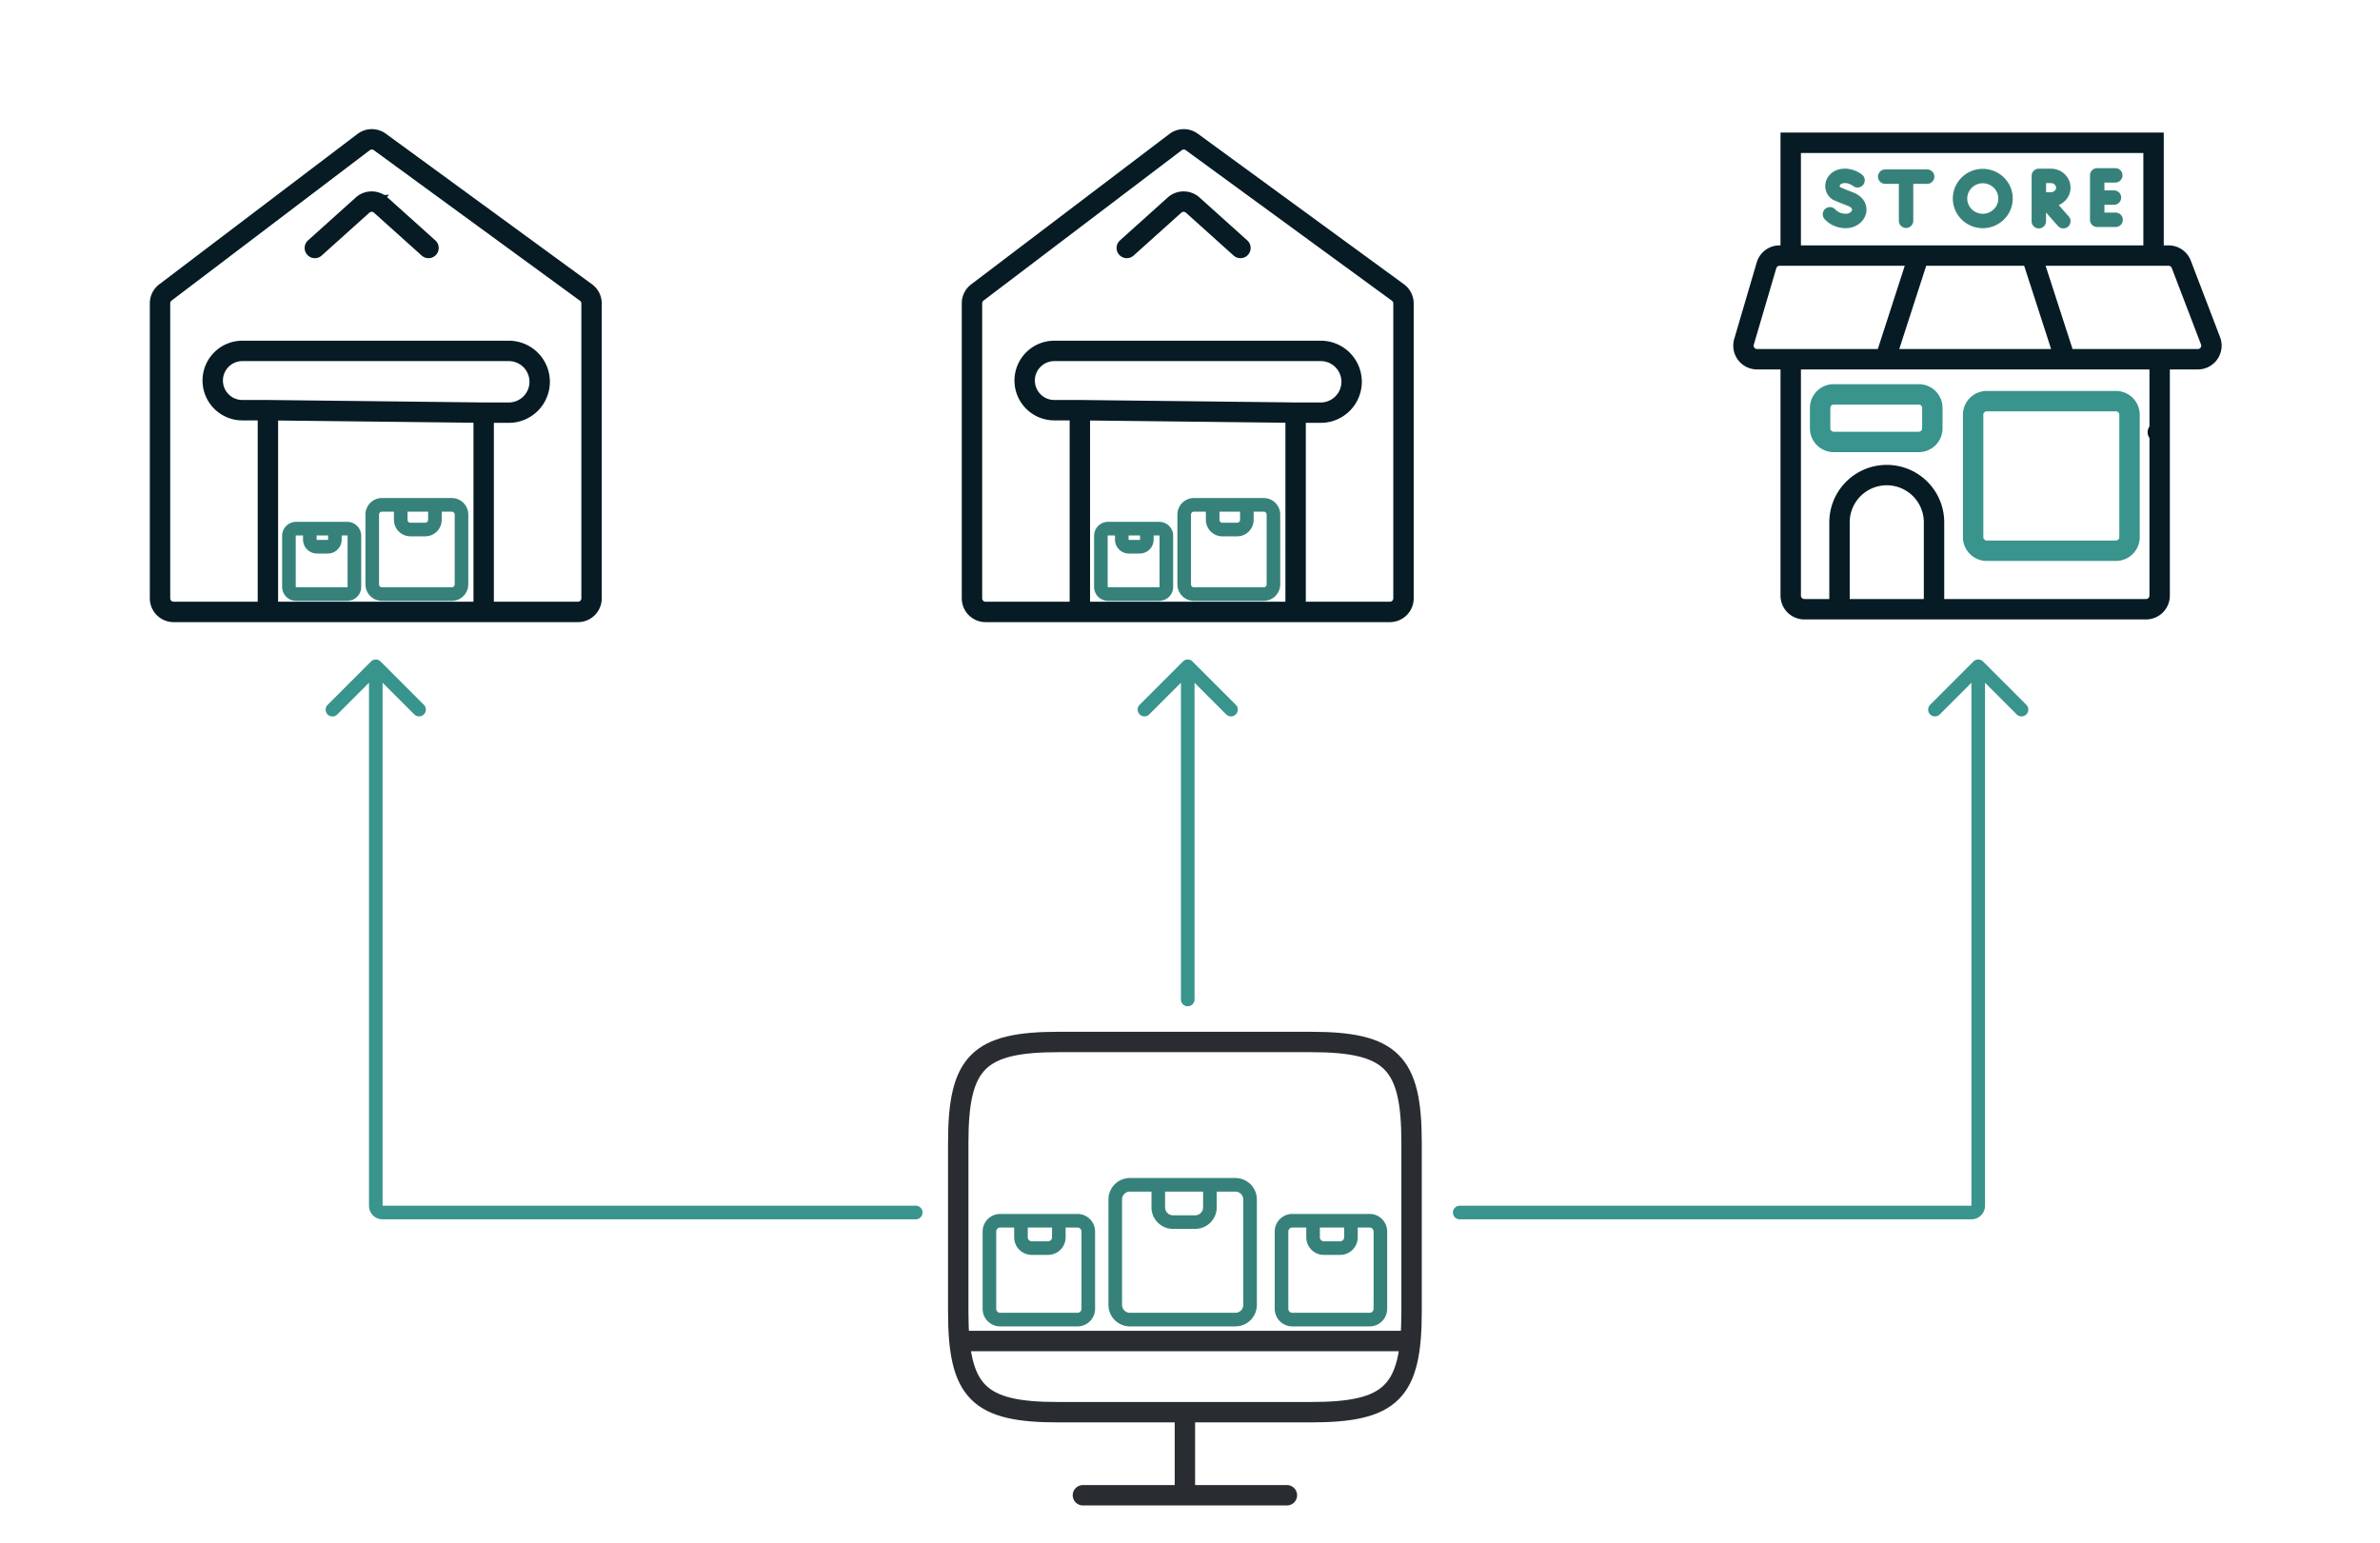
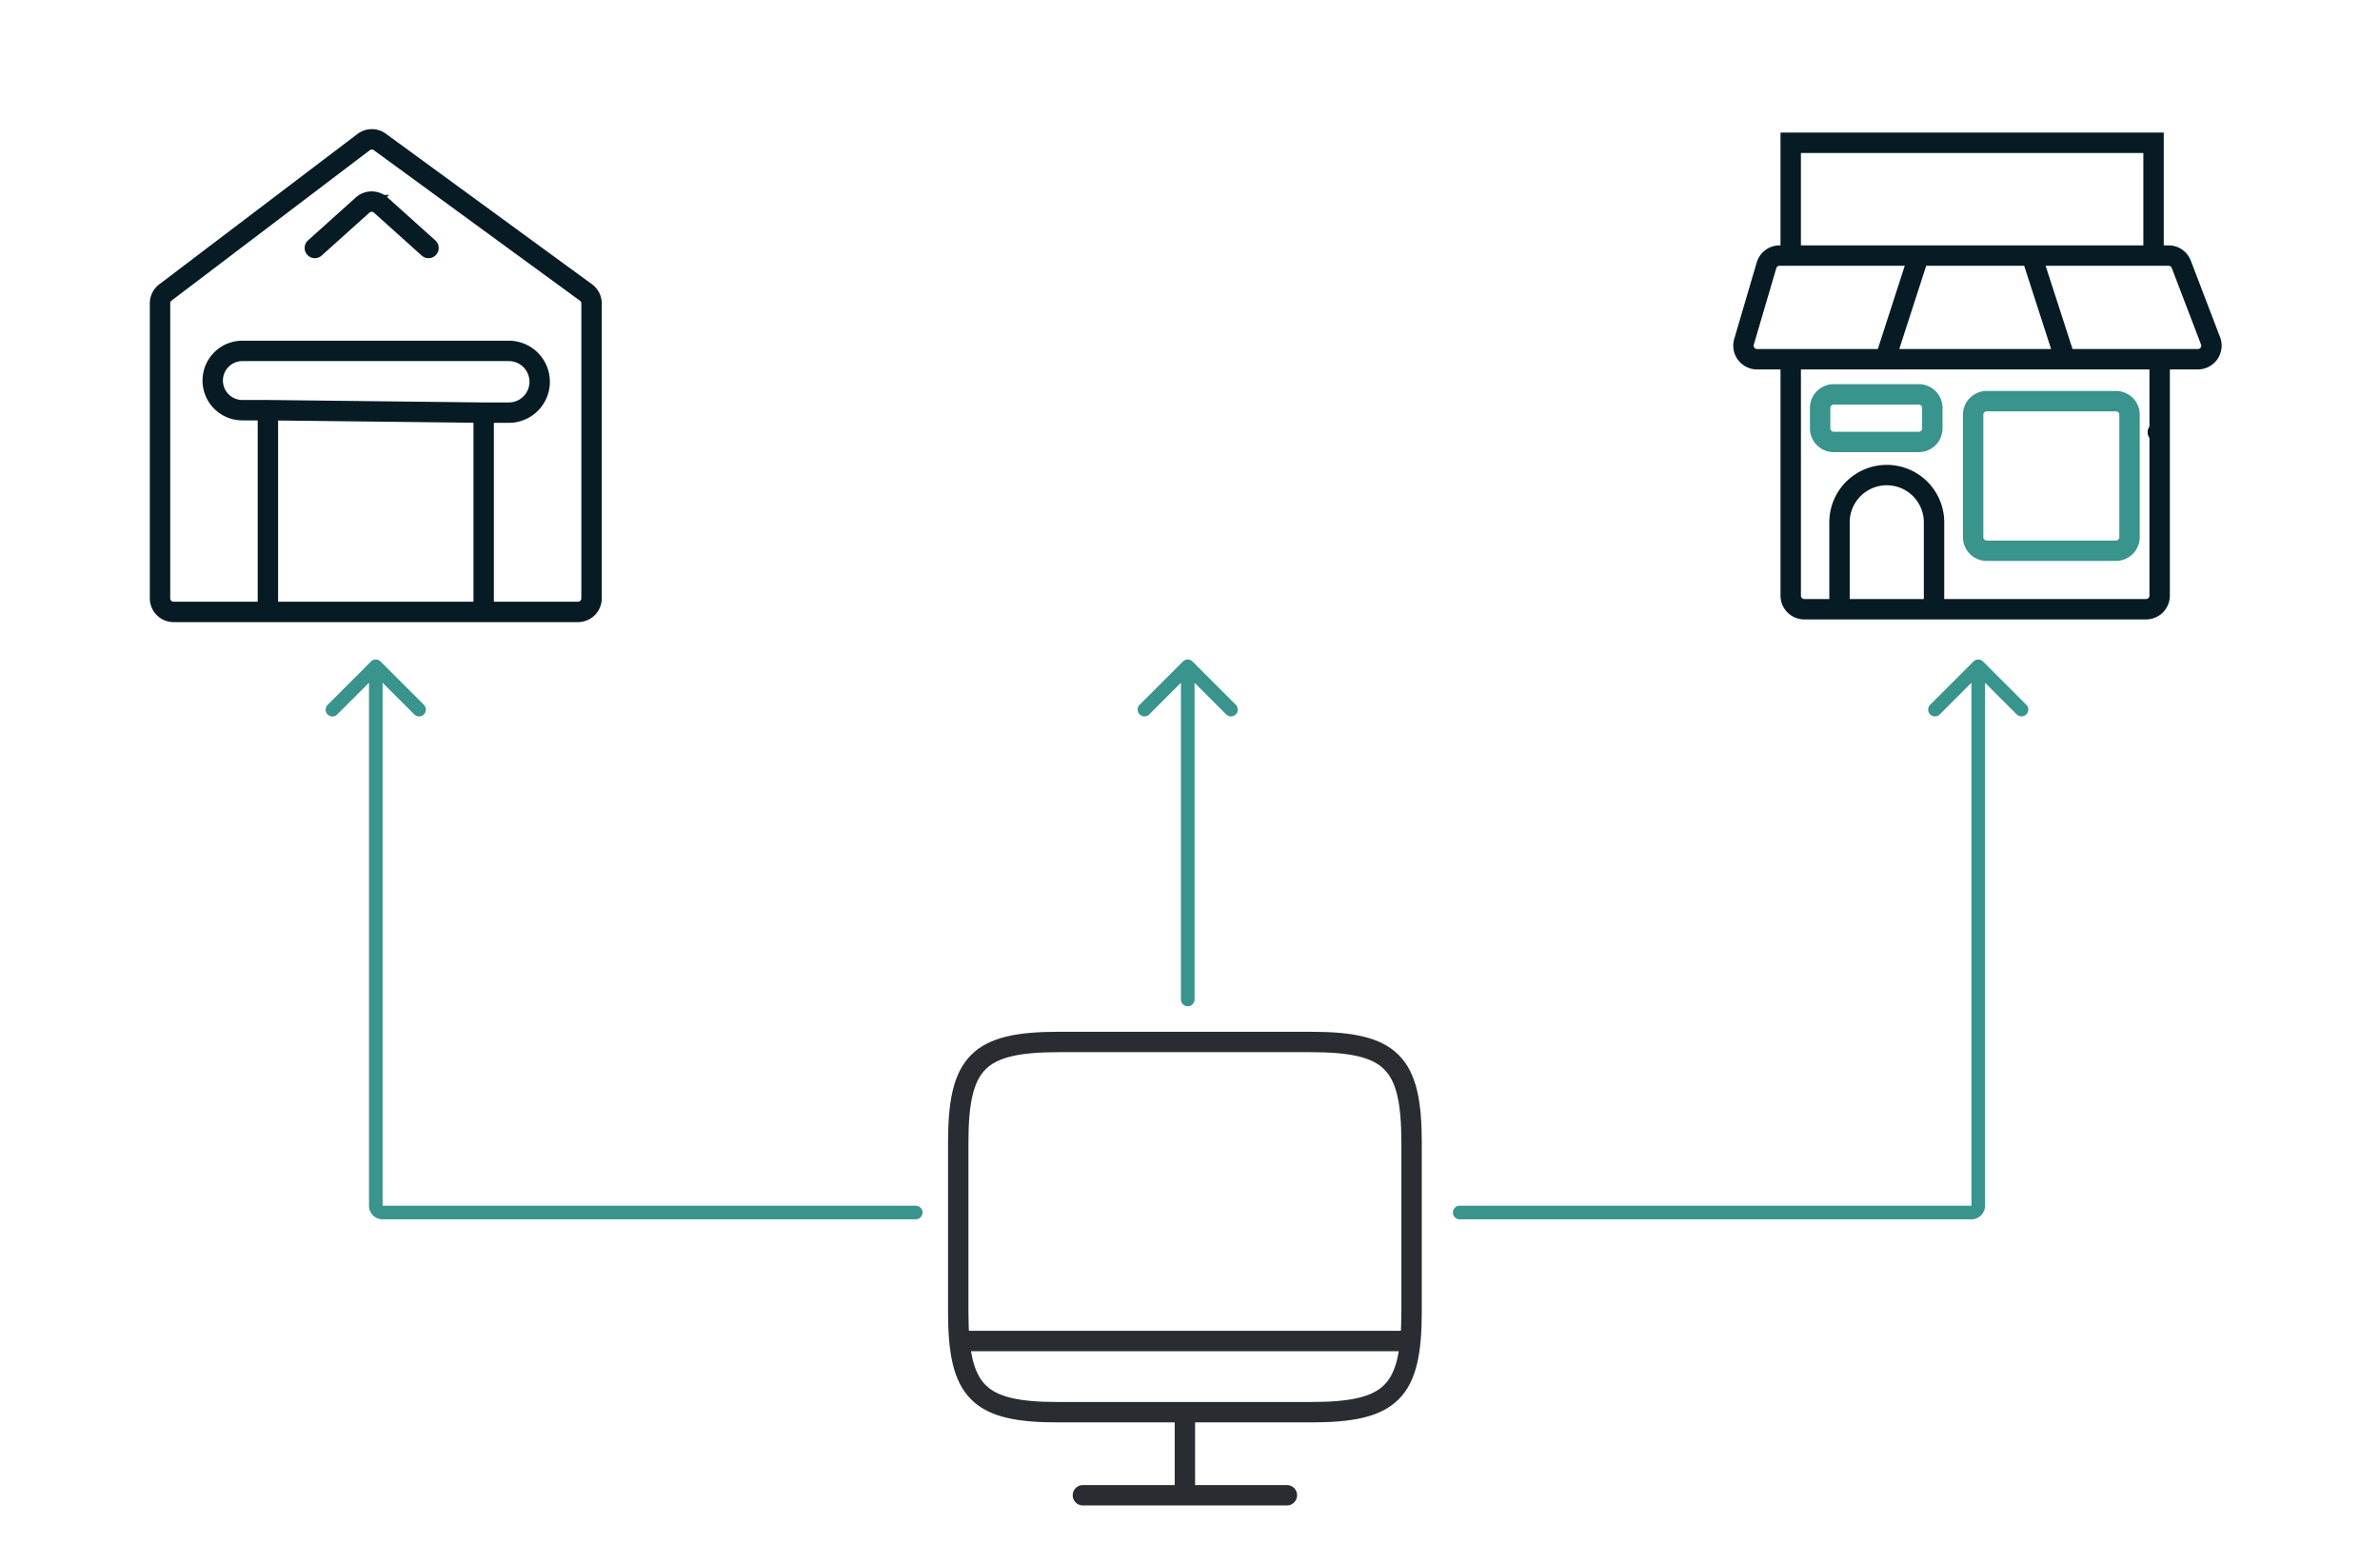
<svg xmlns="http://www.w3.org/2000/svg" width="350" height="227" fill="none" viewBox="0 0 350 227">
  <path stroke="#061B23" stroke-linecap="round" stroke-width="3" d="M39.398 90H25.533a2 2 0 0 1-2-2V44.609a2 2 0 0 1 .791-1.593L53.472 20.9a2 2 0 0 1 2.388-.022l30.313 22.139a2 2 0 0 1 .82 1.615V88a2 2 0 0 1-2 2H71.128m-31.73 0V60.329m0 29.671h31.73m0 0V60.692m-31.73-.363 31.73.363m-31.73-.363h-3.754a4.36 4.36 0 0 1-4.36-4.36v0a4.36 4.36 0 0 1 4.36-4.36h39.178a4.542 4.542 0 0 1 4.542 4.541v0a4.542 4.542 0 0 1-4.542 4.542h-3.694M46.301 36.471l7.02-6.308a2 2 0 0 1 2.674 0l7.02 6.308" />
-   <path stroke="#36827B" stroke-linecap="round" stroke-linejoin="round" stroke-width="2" d="M45.564 77.75h-2.026a1.05 1.05 0 0 0-1.046 1.055v7.515a1.05 1.05 0 0 0 1.046 1.055h7.534a1.05 1.05 0 0 0 1.045-1.055v-7.515a1.05 1.05 0 0 0-1.045-1.055H49.25m-3.686 0v1.607a1.05 1.05 0 0 0 1.045 1.055h1.596a1.05 1.05 0 0 0 1.045-1.055V77.75m-3.686 0h3.686m9.681-3.5h-2.763c-.788 0-1.426.644-1.426 1.44v10.246c0 .795.639 1.439 1.426 1.439h10.274c.787 0 1.425-.644 1.425-1.44V75.69c0-.795-.638-1.439-1.425-1.439h-2.484m-5.027 0v2.191c0 .795.638 1.44 1.426 1.44h2.175c.787 0 1.426-.645 1.426-1.44V74.25m-5.027 0h5.027" />
-   <path stroke="#061B23" stroke-linecap="round" stroke-width="3" d="M158.802 90h-13.865a2 2 0 0 1-2-2V44.609c0-.626.292-1.215.791-1.593L172.875 20.9a2 2 0 0 1 2.388-.022l30.313 22.139a2 2 0 0 1 .821 1.615V88a2 2 0 0 1-2 2h-13.865m-31.73 0V60.329m0 29.671h31.73m0 0V60.692m-31.73-.363 31.73.363m-31.73-.363h-3.755a4.36 4.36 0 0 1-4.36-4.36v0a4.36 4.36 0 0 1 4.36-4.36h39.178a4.541 4.541 0 0 1 4.542 4.541v0a4.541 4.541 0 0 1-4.542 4.542h-3.693m-24.827-24.221 7.019-6.308a2 2 0 0 1 2.674 0l7.019 6.308" />
-   <path stroke="#36827B" stroke-linecap="round" stroke-linejoin="round" stroke-width="2" d="M164.967 77.75h-2.026a1.05 1.05 0 0 0-1.045 1.055v7.515a1.05 1.05 0 0 0 1.045 1.055h7.534a1.05 1.05 0 0 0 1.046-1.055v-7.515a1.05 1.05 0 0 0-1.046-1.055h-1.822m-3.686 0v1.607a1.05 1.05 0 0 0 1.046 1.055h1.595a1.05 1.05 0 0 0 1.045-1.055V77.75m-3.686 0h3.686m9.681-3.5h-2.763c-.787 0-1.425.644-1.425 1.44v10.246c0 .795.638 1.439 1.425 1.439h10.274c.787 0 1.426-.644 1.426-1.44V75.69c0-.795-.639-1.439-1.426-1.439h-2.484m-5.027 0v2.191c0 .795.639 1.44 1.426 1.44h2.175c.788 0 1.426-.645 1.426-1.44V74.25m-5.027 0h5.027" />
  <path fill="#000" d="M317.237 64.972a1.4 1.4 0 1 0 0-2.802 1.4 1.4 0 0 0 0 2.802Z" />
-   <path fill="#36827B" d="M272.37 28.24a34.778 34.778 0 0 1-1.76-.71.231.231 0 0 1-.061-.203c.023-.155.156-.28.366-.343.81-.245 1.584.355 1.614.38a1.062 1.062 0 0 0 1.358-1.63c-.605-.508-2.041-1.245-3.583-.78-1.003.302-1.714 1.096-1.854 2.072a2.338 2.338 0 0 0 1.044 2.314c.046.03.096.057.147.08.657.29 1.322.56 1.995.81.363.133.77.383.723.646-.04.227-.365.564-.932.564-.596 0-1.166-.237-1.527-.635a1.06 1.06 0 1 0-1.571 1.424c.767.846 1.896 1.332 3.098 1.332 1.511 0 2.781-.973 3.02-2.312.181-1.018-.269-2.342-2.077-3.01Zm19.215-3.407c-2.428 0-4.404 1.957-4.404 4.363 0 2.406 1.976 4.364 4.404 4.364 2.429 0 4.405-1.958 4.405-4.364 0-2.406-1.976-4.363-4.405-4.363Zm0 6.606c-1.259 0-2.284-1.006-2.284-2.243 0-1.237 1.025-2.243 2.284-2.243s2.284 1.006 2.284 2.243c0 1.237-1.025 2.243-2.284 2.243Zm-8.194-6.522h-6.153a1.06 1.06 0 0 0 0 2.12h2.004v5.433a1.06 1.06 0 0 0 2.121 0v-5.432h2.028a1.063 1.063 0 0 0 1.073-1.06 1.061 1.061 0 0 0-1.073-1.06Zm27.683 6.351h-1.6V30.12h1.404a1.06 1.06 0 1 0 0-2.121h-1.404V26.85h1.6a1.06 1.06 0 1 0 0-2.12h-2.66a1.06 1.06 0 0 0-1.061 1.06v6.538a1.06 1.06 0 0 0 1.061 1.06h2.66a1.061 1.061 0 1 0 0-2.12Zm-6.583-3.668c0-1.54-1.297-2.793-2.891-2.793h-1.773a1.06 1.06 0 0 0-1.061 1.06v6.666a1.06 1.06 0 0 0 2.121 0v-1.285l1.748 1.986a1.054 1.054 0 0 0 .796.36 1.06 1.06 0 0 0 .796-1.761l-1.474-1.674c1.022-.431 1.738-1.415 1.738-2.56Zm-2.891-.672c.41 0 .77.314.77.672 0 .358-.36.672-.77.672l-.705.002-.003-1.346h.708Z" />
  <path stroke="#061B23" stroke-width="3" d="M263.341 52.836v34.767a2 2 0 0 0 2 2h5.175m-7.175-36.767h-4.949a2 2 0 0 1-1.919-2.565l3.307-11.245a2.001 2.001 0 0 1 1.919-1.436h1.642m0 15.245h13.9m40.355 0v34.768a2 2 0 0 1-2 2h-45.08m47.08-36.767h5.614a2 2 0 0 0 1.868-2.715l-4.3-11.245a2 2 0 0 0-1.868-1.286h-2.211m.897 15.245h-13.9m-26.455 0 4.933-15.245m-4.933 15.245h26.455M282.174 37.59h16.59m-16.59 0h-18.833m35.423 0 4.932 15.245m-4.932-15.245h17.935m-53.358 0V21h53.358v16.59m-46.183 52.013V76.824a6.95 6.95 0 0 1 13.9 0V90.5" />
  <path stroke="#38948D" stroke-width="3" d="M290.167 79V61a2 2 0 0 1 2-2h19a2 2 0 0 1 2 2v18a2 2 0 0 1-2 2h-19a2 2 0 0 1-2-2Zm-22.5-16v-3a2 2 0 0 1 2-2h12.5a2 2 0 0 1 2 2v3a2 2 0 0 1-2 2h-12.5a2 2 0 0 1-2-2Z" />
  <path fill="#38948D" d="M55.97 97.293a1 1 0 0 0-1.413 0l-6.364 6.364a1 1 0 1 0 1.414 1.414l5.657-5.657 5.656 5.657a1 1 0 1 0 1.415-1.414l-6.364-6.364Zm78.697 82.041a1 1 0 1 0 0-2v2Zm-78.403-2V98h-2v79.334h2Zm0 2h78.403v-2H56.264v2Zm-2-2a2 2 0 0 0 2 2v-2h-2ZM290.21 97.293a1 1 0 0 1 1.414 0l6.364 6.364a.999.999 0 1 1-1.414 1.414l-5.657-5.657-5.657 5.657a.999.999 0 1 1-1.414-1.414l6.364-6.364Zm-75.543 82.041a1 1 0 1 1 0-2v2Zm75.25-2V98h2v79.334h-2Zm0 2h-75.25v-2h75.25v2Zm2-2a2 2 0 0 1-2 2v-2h2ZM173.667 147a1 1 0 0 0 2 0h-2Zm1.707-49.707a1 1 0 0 0-1.414 0l-6.364 6.364a.999.999 0 1 0 1.414 1.414l5.657-5.657 5.657 5.657a.999.999 0 1 0 1.414-1.414l-6.364-6.364Zm.293 49.707V98h-2v49h2Z" />
  <path stroke="#292D32" stroke-linecap="round" stroke-linejoin="round" stroke-width="3" d="M174.25 207.733v12.184m-33.159-22.687h65.902m-47.743 22.687h30m-33.533-66.667h37.033c11.867 0 14.834 2.967 14.834 14.8v24.85c0 11.867-2.967 14.8-14.8 14.8h-37.067c-11.833.033-14.8-2.933-14.8-14.767V168.05c0-11.833 2.967-14.8 14.8-14.8Z" />
-   <path stroke="#36827B" stroke-linecap="round" stroke-linejoin="round" stroke-width="2" d="M150.142 179.544h-3.061c-.872 0-1.579.714-1.579 1.594v11.351c0 .881.707 1.594 1.579 1.594h11.381c.872 0 1.58-.713 1.58-1.594v-11.351c0-.88-.708-1.594-1.58-1.594h-2.751m-5.569 0v2.427c0 .881.707 1.594 1.58 1.594h2.409c.872 0 1.58-.713 1.58-1.594v-2.427m-5.569 0h5.569m14.623-5.287h-4.174a2.163 2.163 0 0 0-2.153 2.174v15.478c0 1.201.964 2.174 2.153 2.174h15.52a2.163 2.163 0 0 0 2.153-2.174v-15.478a2.163 2.163 0 0 0-2.153-2.174h-3.752m-7.594 0v3.31c0 1.2.965 2.174 2.154 2.174h3.286a2.165 2.165 0 0 0 2.154-2.174v-3.31m-7.594 0h7.594m15.172 5.287h-3.061c-.872 0-1.579.714-1.579 1.594v11.351c0 .881.707 1.594 1.579 1.594h11.381c.872 0 1.579-.713 1.579-1.594v-11.351c0-.88-.707-1.594-1.579-1.594h-2.752m-5.568 0v2.427c0 .881.707 1.594 1.579 1.594h2.41c.872 0 1.579-.713 1.579-1.594v-2.427m-5.568 0h5.568" />
</svg>